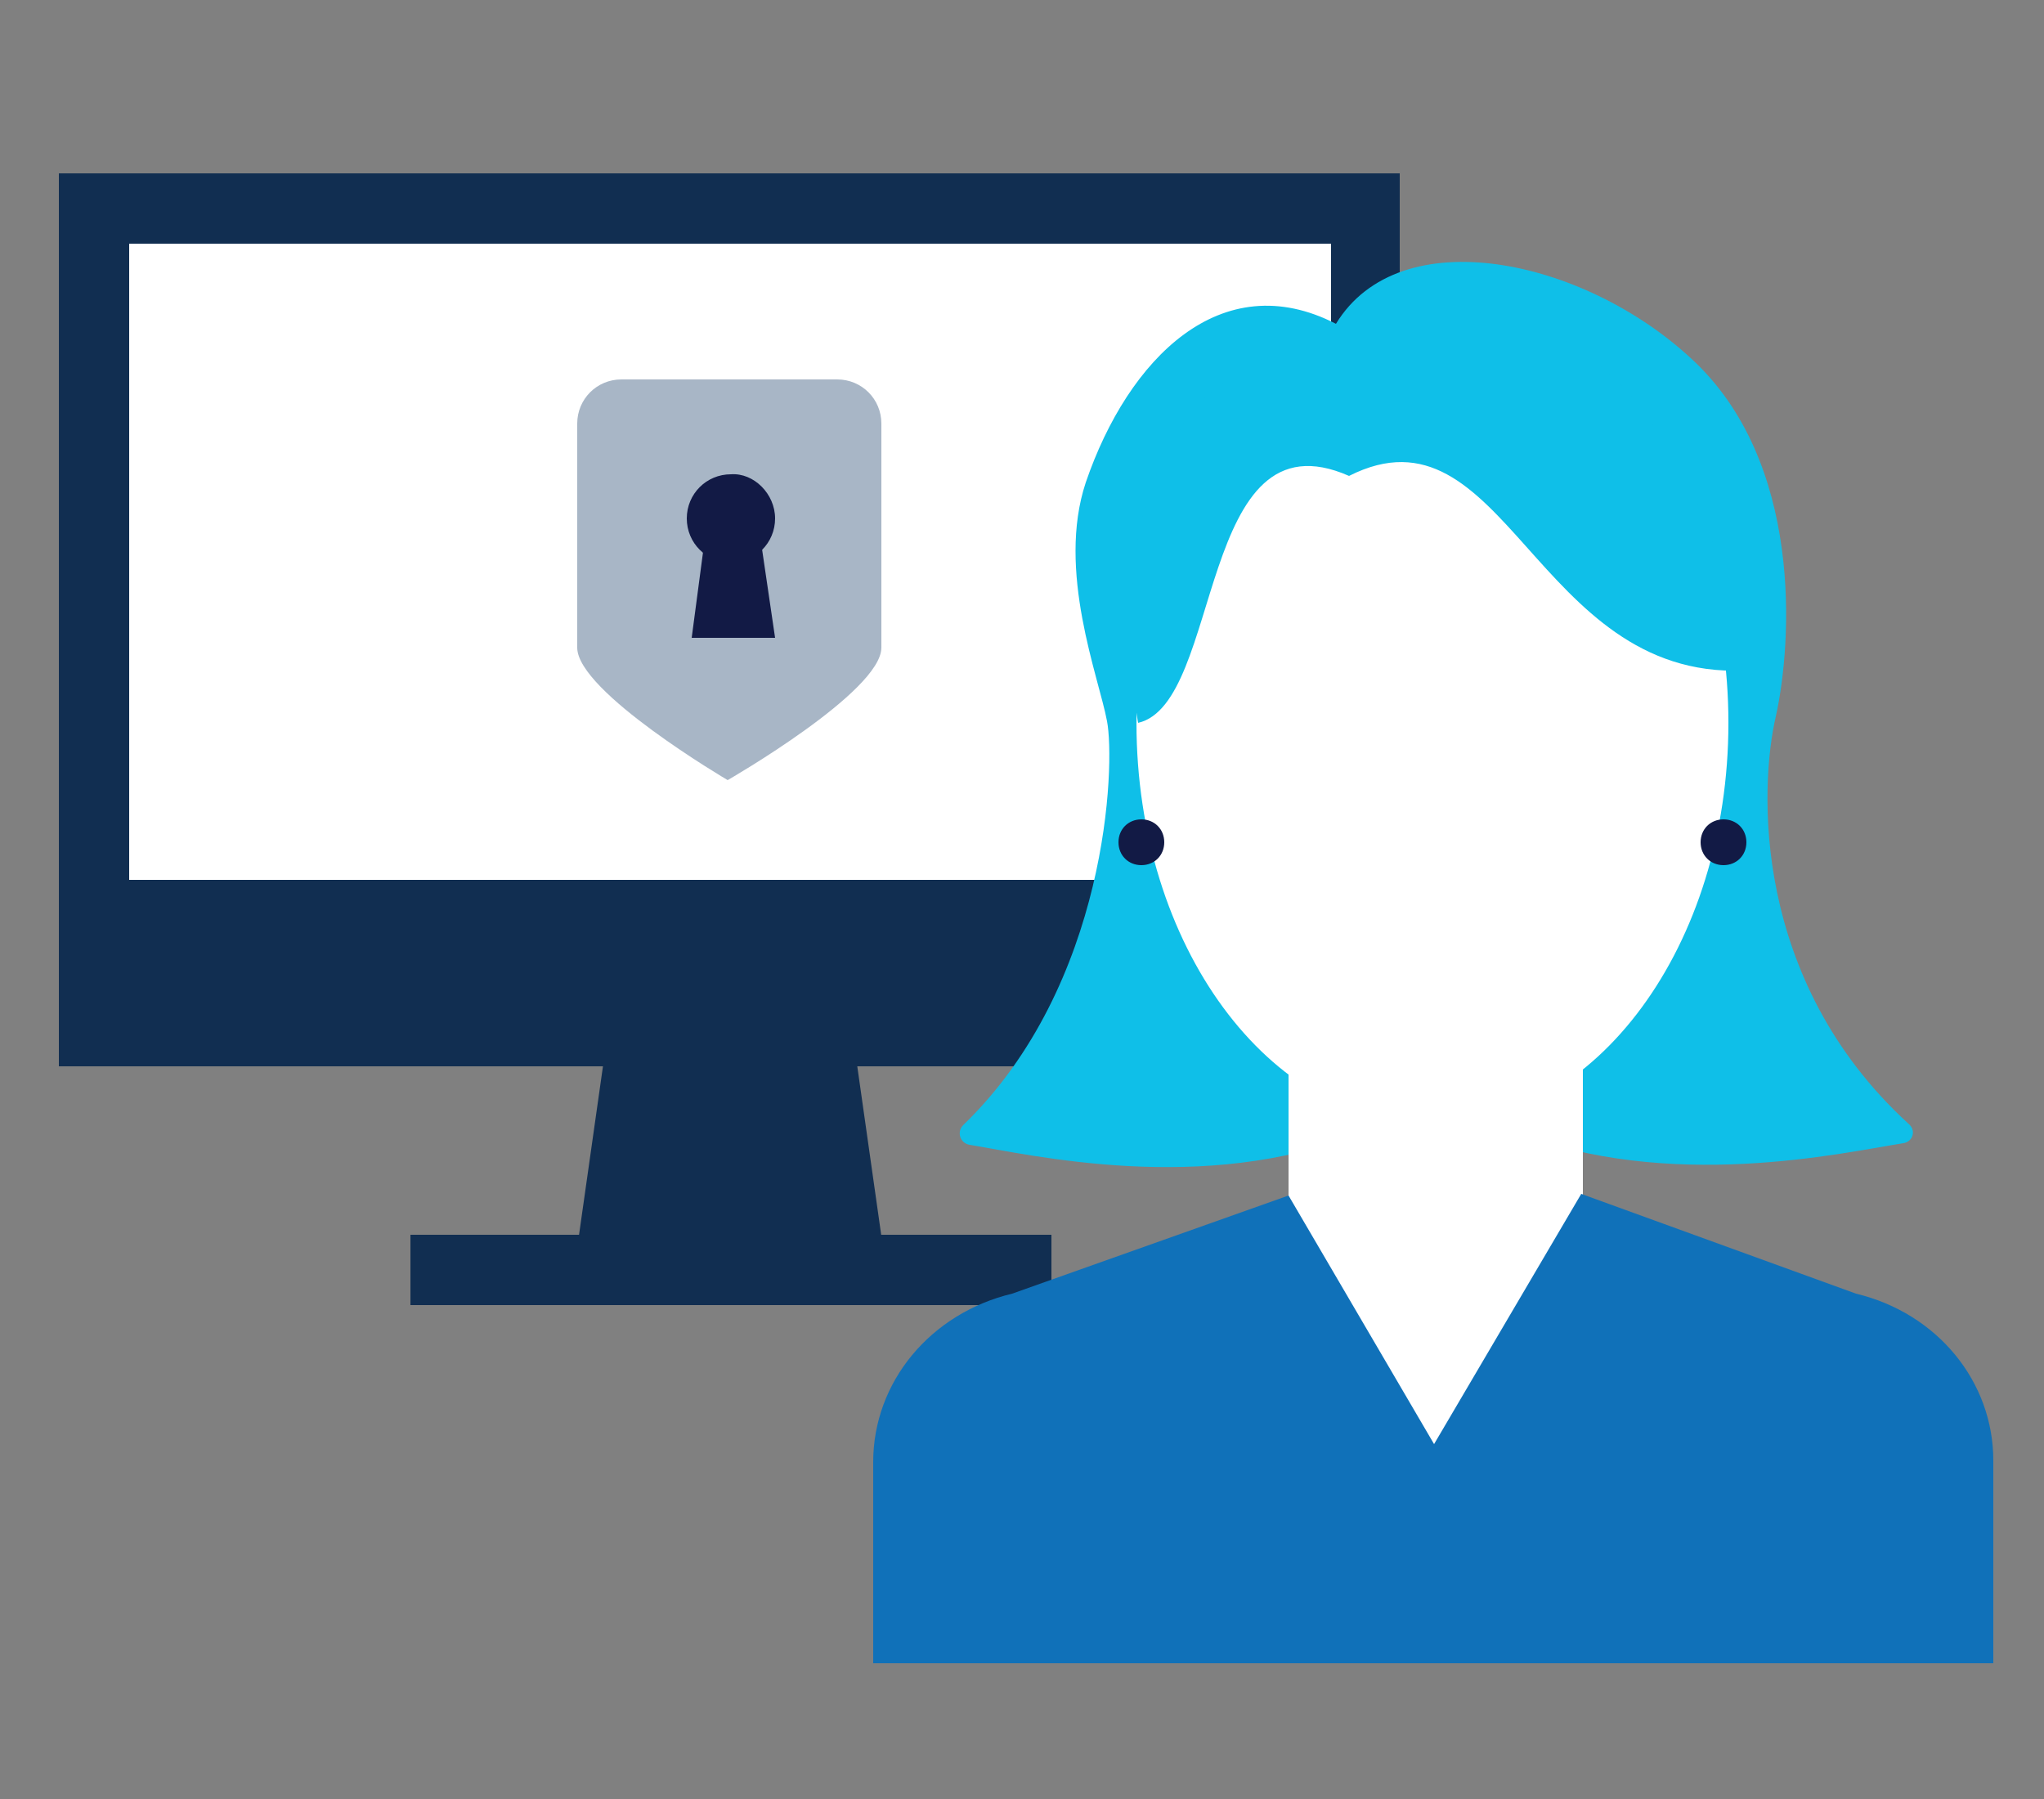
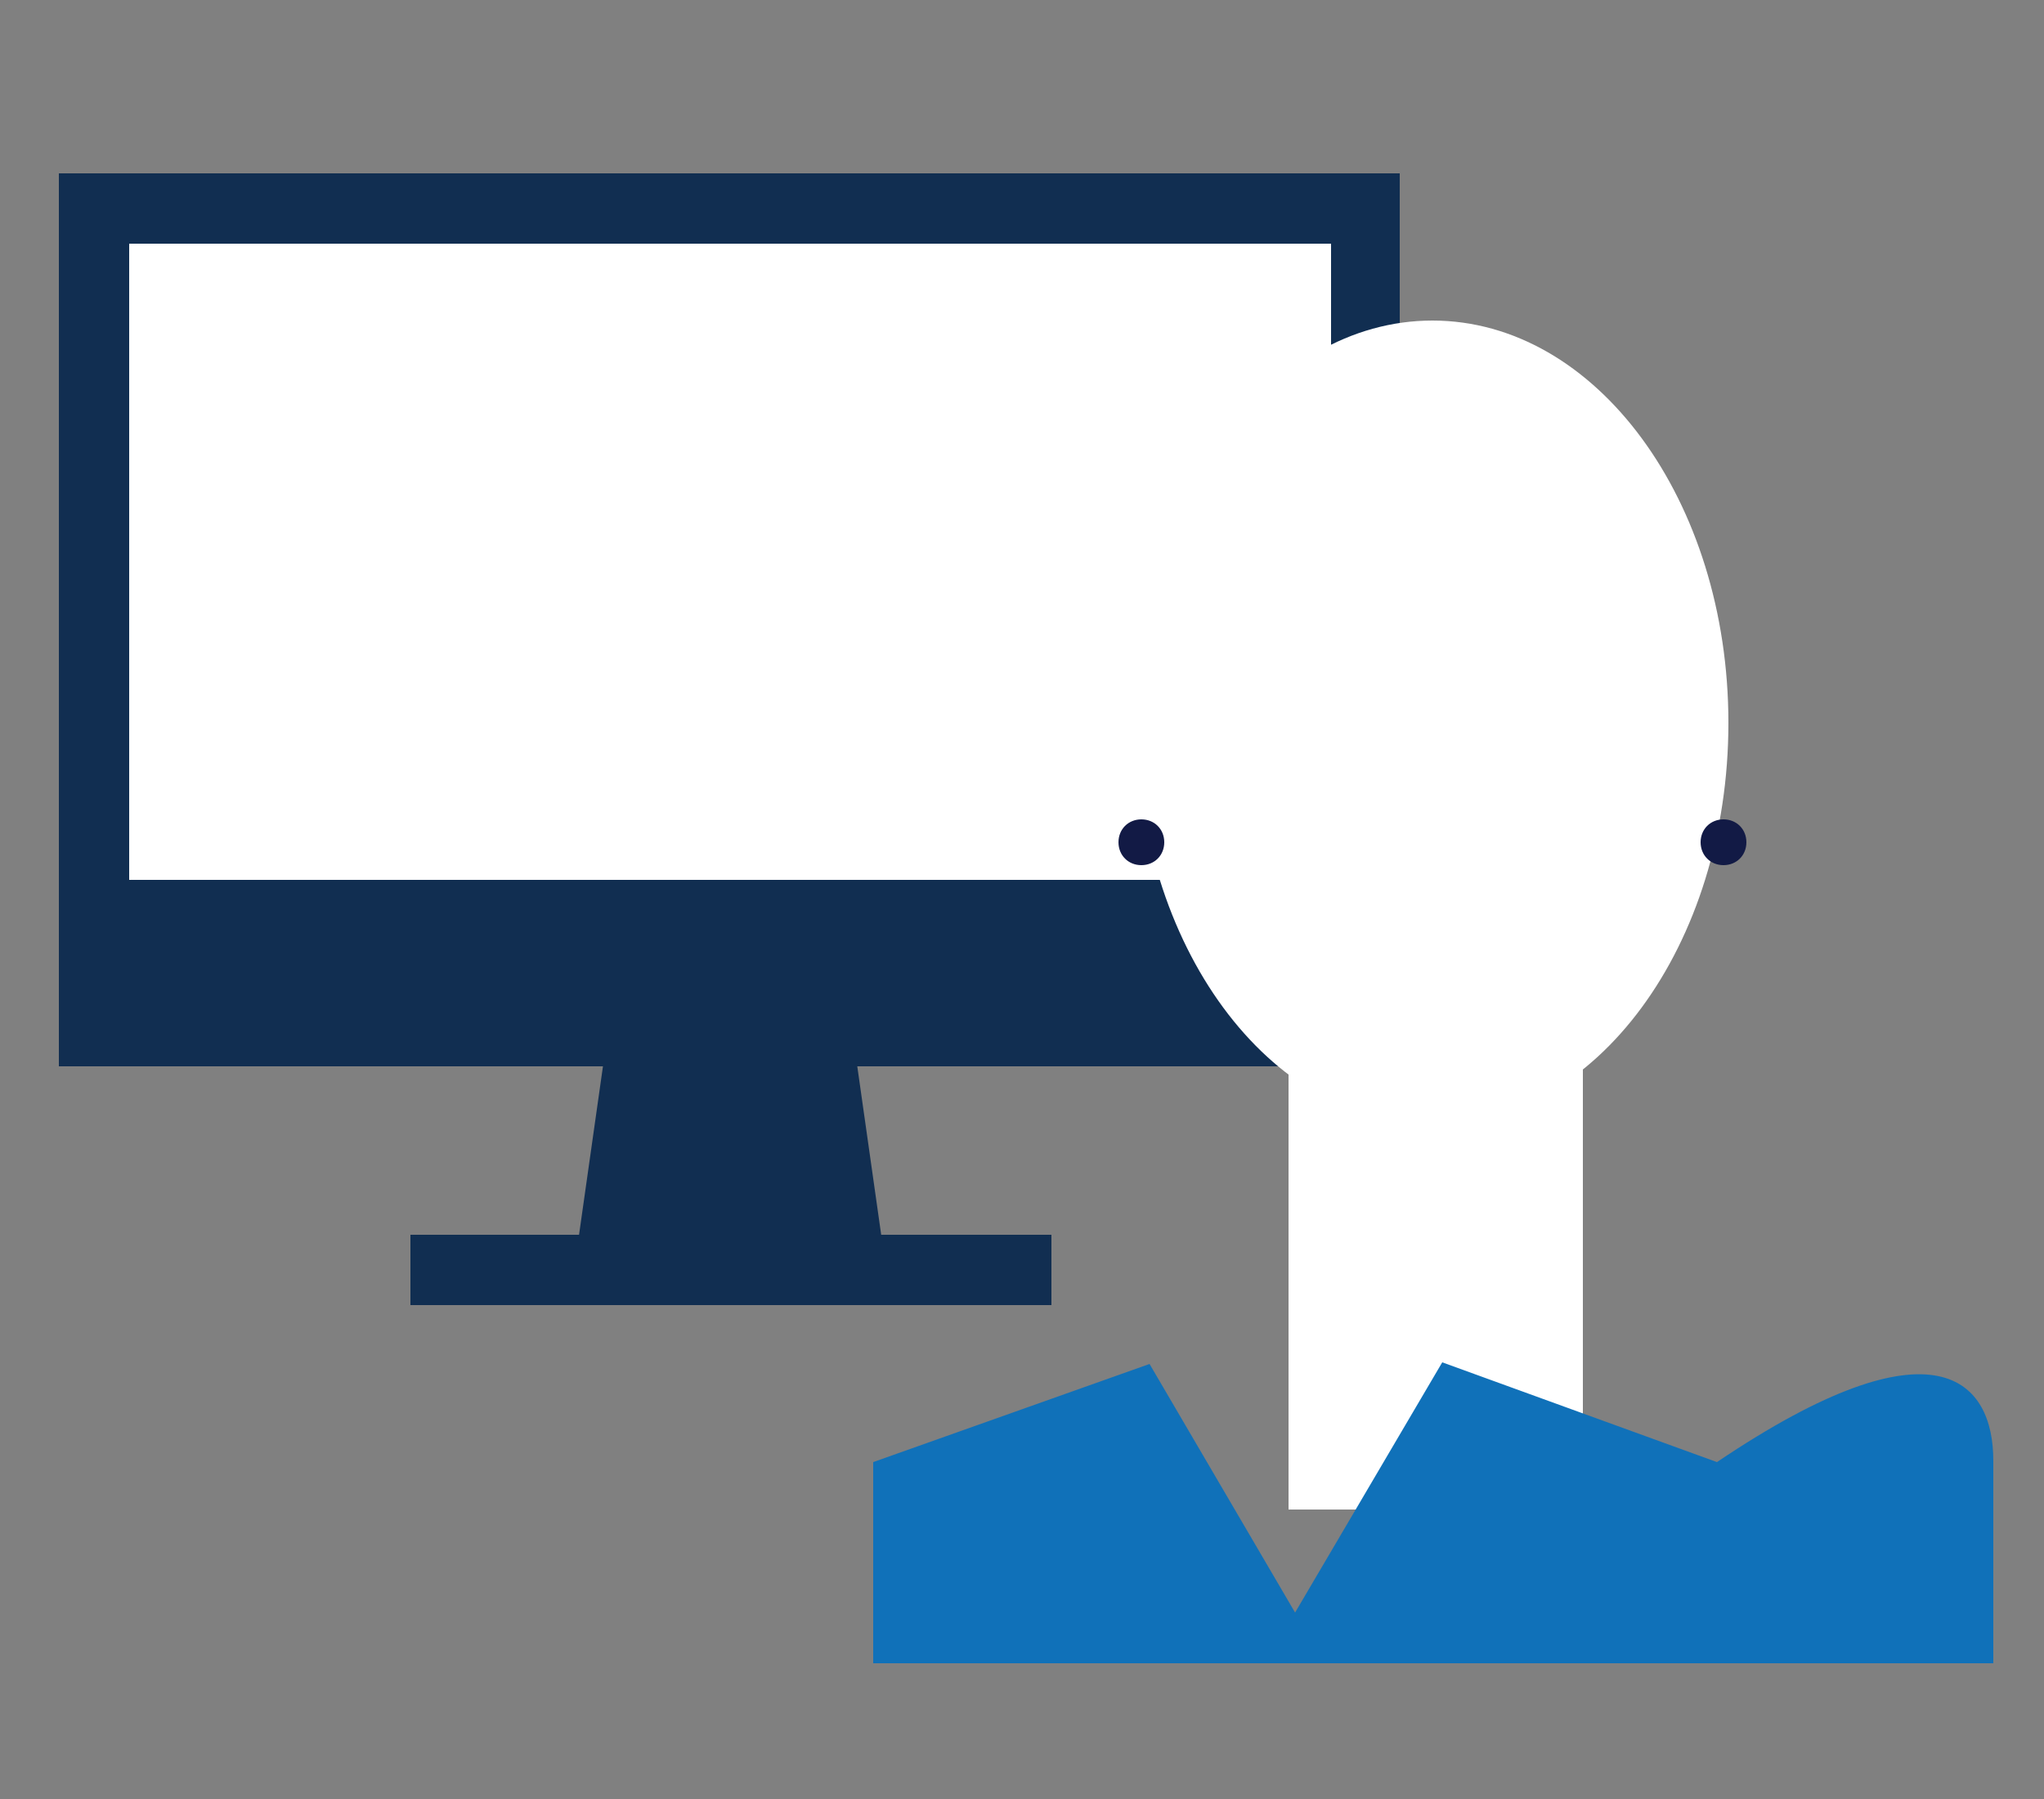
<svg xmlns="http://www.w3.org/2000/svg" xmlns:xlink="http://www.w3.org/1999/xlink" version="1.1" id="Layer_1" x="0px" y="0px" viewBox="0 0 125 110" style="enable-background:new 0 0 125 110;" xml:space="preserve">
  <rect x="0" y="0" width="125" height="110" fill="#808080" stroke="none" />
  <style type="text/css">
	.st0{fill:#FFFFFF;}
	.st1{fill:#112E51;}
	.st2{clip-path:url(#SVGID_2_);fill:#FFFFFF;}
	.st3{clip-path:url(#SVGID_2_);fill:#FCB331;}
	.st4{clip-path:url(#SVGID_2_);fill:#A8B6C6;}
	.st5{clip-path:url(#SVGID_2_);fill:#121A45;}
	.st6{fill:#121A45;}
	.st7{clip-path:url(#SVGID_4_);fill:#0FBFE8;}
	.st8{clip-path:url(#SVGID_4_);fill:#FFFFFF;}
	.st9{clip-path:url(#SVGID_6_);fill:#1071B9;}
	.st10{clip-path:url(#SVGID_6_);fill:#0FBFE8;}
	.st11{clip-path:url(#SVGID_6_);fill:#121A45;}
</style>
  <rect x="6.1" y="12" class="st0" width="77.7" height="49.5" />
  <path class="st1" d="M7.9,14.9h73.5v38.9H7.9V14.9z M3.6,65.2h82V10.6h-82V65.2z" />
  <polygon class="st1" points="54.4,79.1 34.9,79.1 37.2,62.9 52.1,62.9 " />
  <rect x="25.1" y="75.5" class="st1" width="39.2" height="4.3" />
  <g>
    <defs>
-       <rect id="SVGID_1_" x="3.6" y="10.6" width="118.3" height="91.1" />
-     </defs>
+       </defs>
    <clipPath id="SVGID_2_">
      <use xlink:href="#SVGID_1_" style="overflow:visible;" />
    </clipPath>
    <path class="st2" d="M68.8,59c0,0.7-0.6,1.2-1.2,1.2s-1.2-0.6-1.2-1.2c0-0.7,0.6-1.2,1.2-1.2S68.8,58.3,68.8,59" />
    <path class="st3" d="M73.6,59c0,0.7-0.6,1.2-1.2,1.2s-1.2-0.6-1.2-1.2c0-0.7,0.6-1.2,1.2-1.2S73.6,58.3,73.6,59" />
    <path class="st4" d="M53.9,39.6c0,2.7-9.4,8.1-9.4,8.1s-9.2-5.4-9.2-8.1V25.9c0-1.5,1.2-2.7,2.7-2.7h13.2c1.5,0,2.7,1.2,2.7,2.7   V39.6z" />
    <path class="st5" d="M47.4,31.7c0,1.5-1.2,2.7-2.7,2.7c-1.5,0-2.7-1.2-2.7-2.7c0-1.5,1.2-2.7,2.7-2.7   C46.1,28.9,47.4,30.2,47.4,31.7" />
  </g>
-   <polygon class="st6" points="43.2,32.2 46.4,32.2 47.4,39 42.3,39 " />
  <g>
    <defs>
      <rect id="SVGID_3_" x="3.6" y="10.6" width="118.3" height="91.1" />
    </defs>
    <clipPath id="SVGID_4_">
      <use xlink:href="#SVGID_3_" style="overflow:visible;" />
    </clipPath>
-     <path class="st7" d="M108.6,43.8c1-4.5,1.7-15.6-5.2-21.9c-6.6-6.1-17.8-8.5-21.7-2.1c-7-3.6-12.7,2.1-15.3,9.7   c-1.8,5.4,0.8,11.9,1.3,14.6c0.5,2.6,0.1,16.1-8.8,24.7c-0.4,0.4-0.2,1.1,0.4,1.2c3.7,0.6,14.3,3.1,23.8-0.7c7.6-3-1.8-11.1-9-20.4   c3.7,1,7.6-0.1,10.9-2.7c6,4.3,13.2,5.1,18.5,2.4C96.2,56.9,84.4,66,92.6,69.2c9.5,3.7,20,1.3,23.8,0.7c0.6-0.1,0.8-0.8,0.3-1.2   C107.1,59.9,107.6,48.1,108.6,43.8" />
    <path class="st8" d="M105.7,44.2c0,13.6-8.1,24.6-18.1,24.6c-10,0-18.1-11-18.1-24.6c0-13.6,8.1-24.6,18.1-24.6   C97.6,19.6,105.7,30.6,105.7,44.2" />
  </g>
  <rect x="78.8" y="59.6" class="st0" width="18" height="32.7" />
  <g>
    <defs>
      <rect id="SVGID_5_" x="3.6" y="10.6" width="118.3" height="91.1" />
    </defs>
    <clipPath id="SVGID_6_">
      <use xlink:href="#SVGID_5_" style="overflow:visible;" />
    </clipPath>
-     <path class="st9" d="M121.9,89.3v12.4l-68.5,0V89.4c0-4.9,3.5-9.1,8.5-10.3l16.9-6l8.9,15.2l9-15.3l16.8,6.1   C118.5,80.3,121.9,84.5,121.9,89.3" />
-     <path class="st10" d="M69.6,44.2C74.8,43,73.2,25,82.5,29.1C92,24.3,93.9,41.5,106.6,41c0,0-3.5-32-29.8-18.9   C66.4,27.3,69.6,44.2,69.6,44.2" />
+     <path class="st9" d="M121.9,89.3v12.4l-68.5,0V89.4l16.9-6l8.9,15.2l9-15.3l16.8,6.1   C118.5,80.3,121.9,84.5,121.9,89.3" />
    <path class="st11" d="M106.8,51.5c0,0.8-0.6,1.4-1.4,1.4c-0.8,0-1.4-0.6-1.4-1.4c0-0.8,0.6-1.4,1.4-1.4   C106.2,50.1,106.8,50.7,106.8,51.5" />
    <path class="st11" d="M71.2,51.5c0,0.8-0.6,1.4-1.4,1.4c-0.8,0-1.4-0.6-1.4-1.4c0-0.8,0.6-1.4,1.4-1.4   C70.6,50.1,71.2,50.7,71.2,51.5" />
  </g>
</svg>